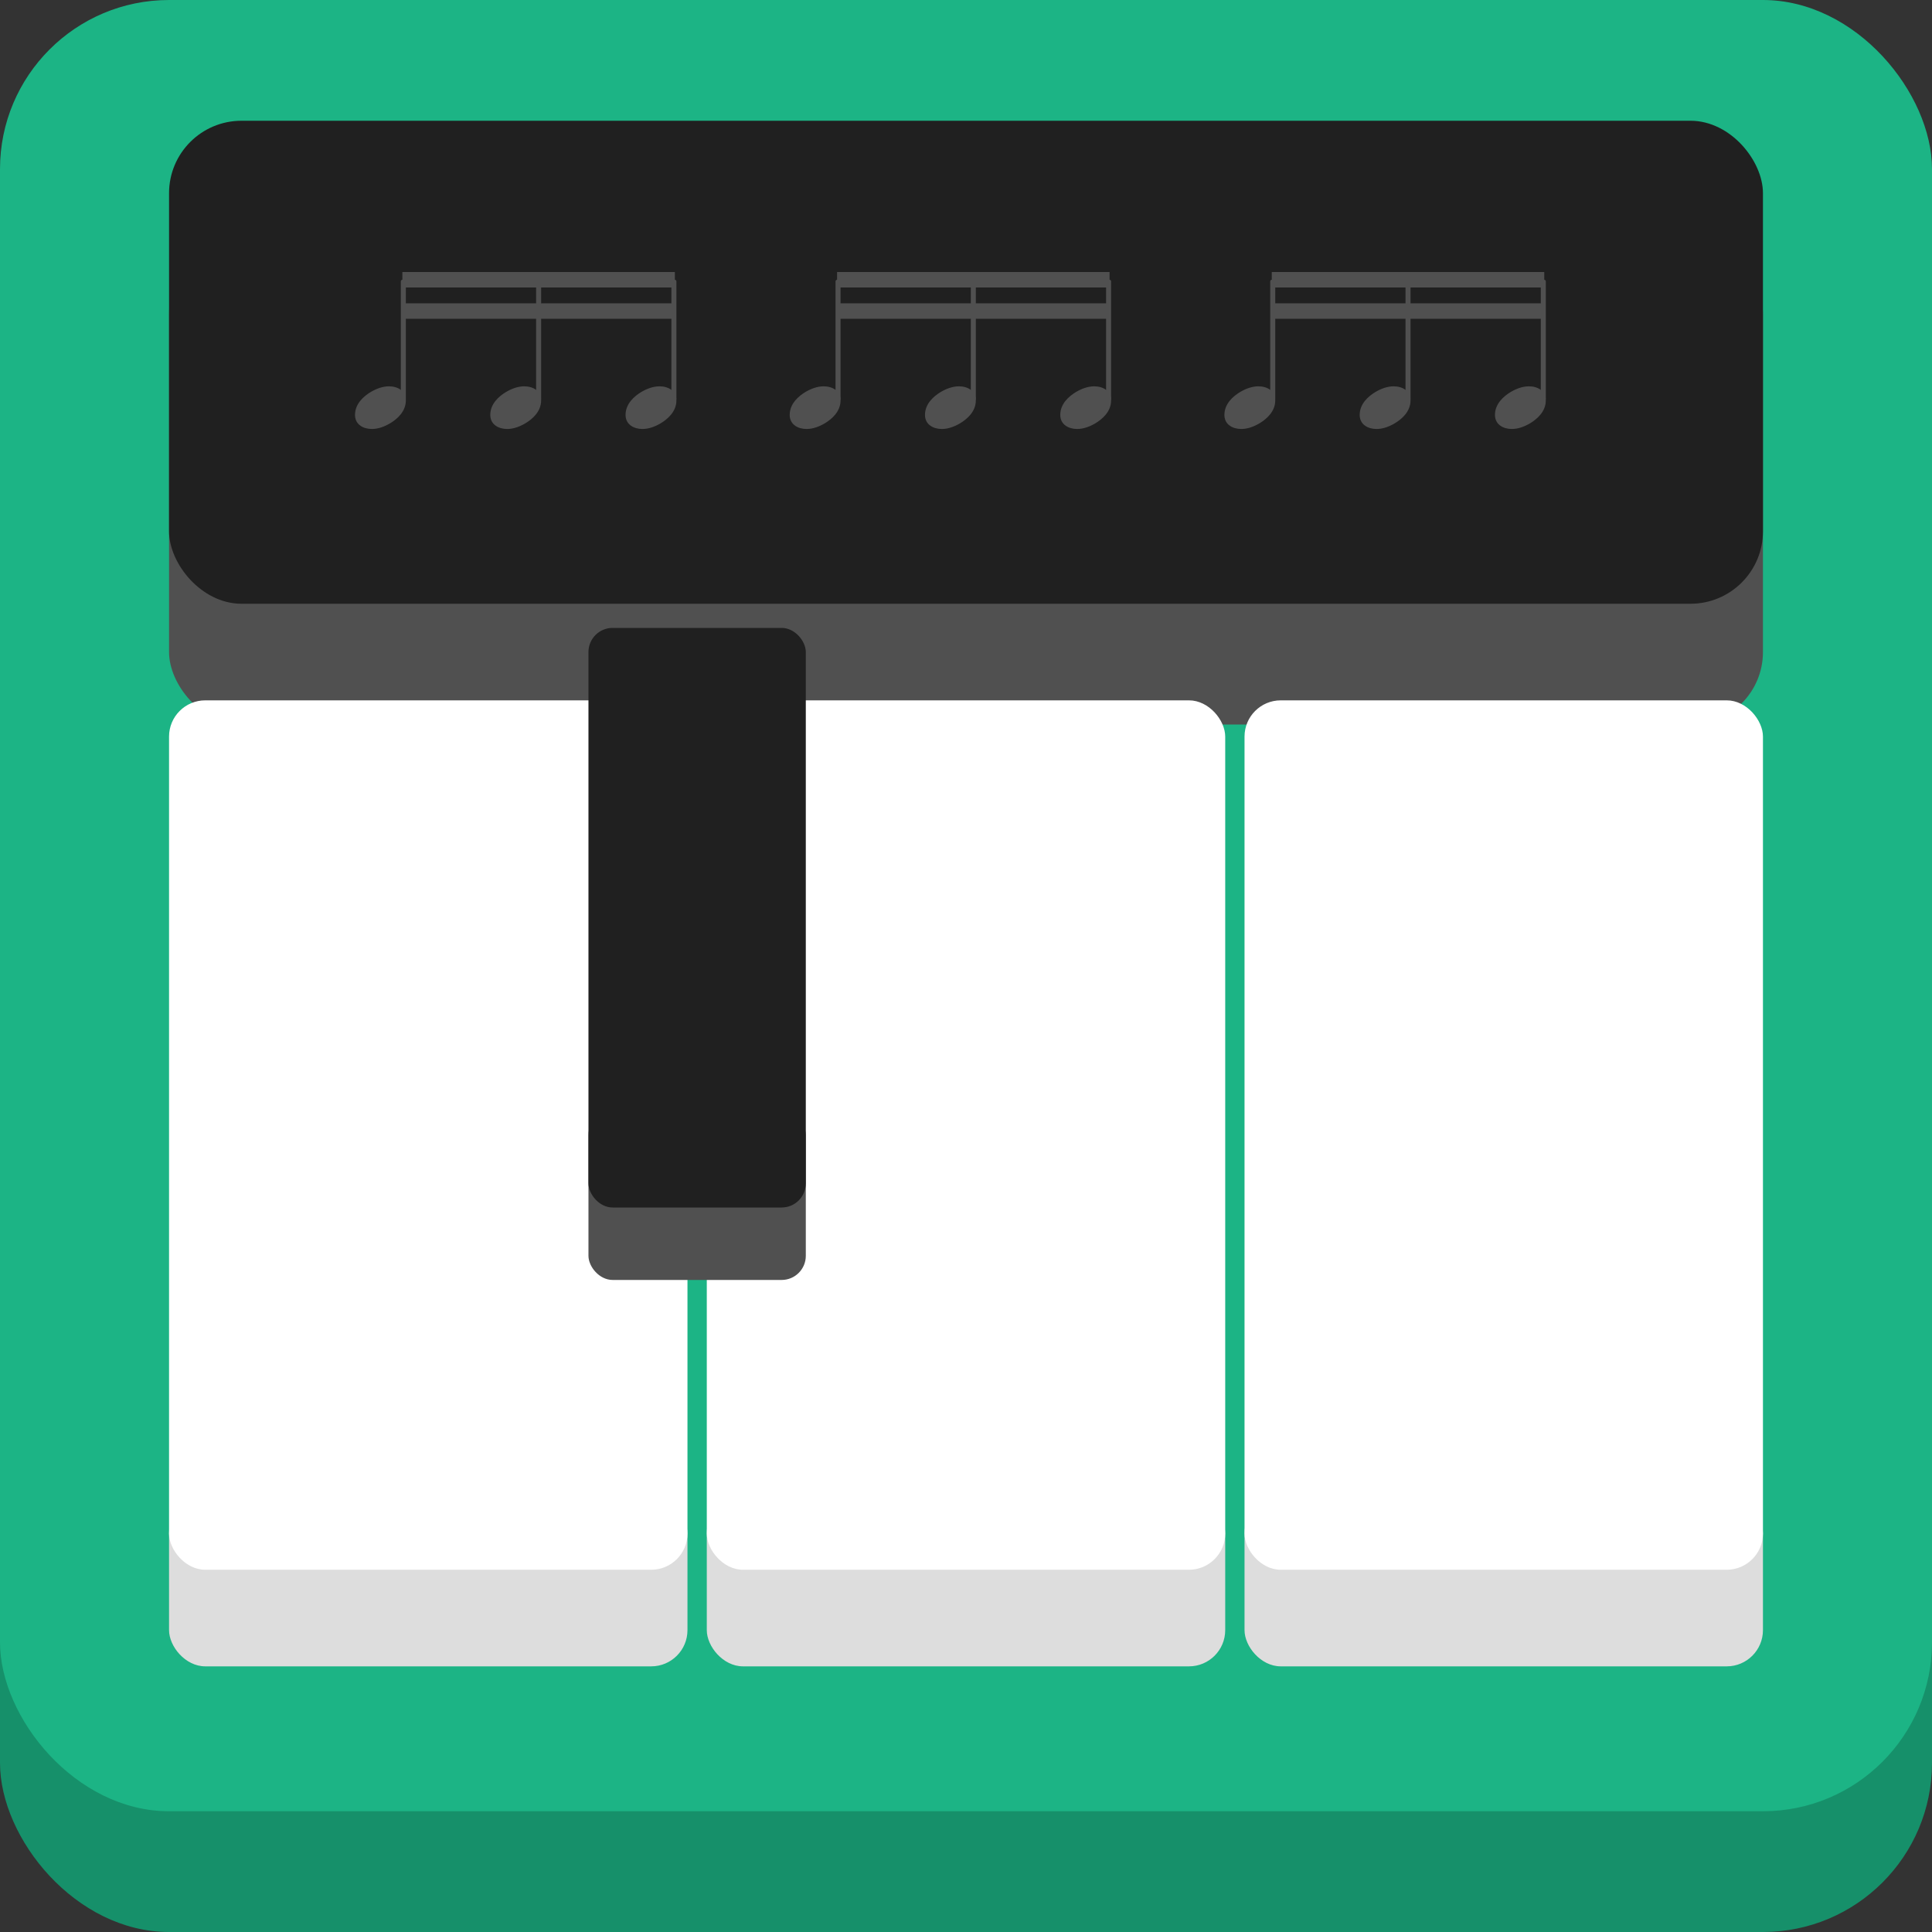
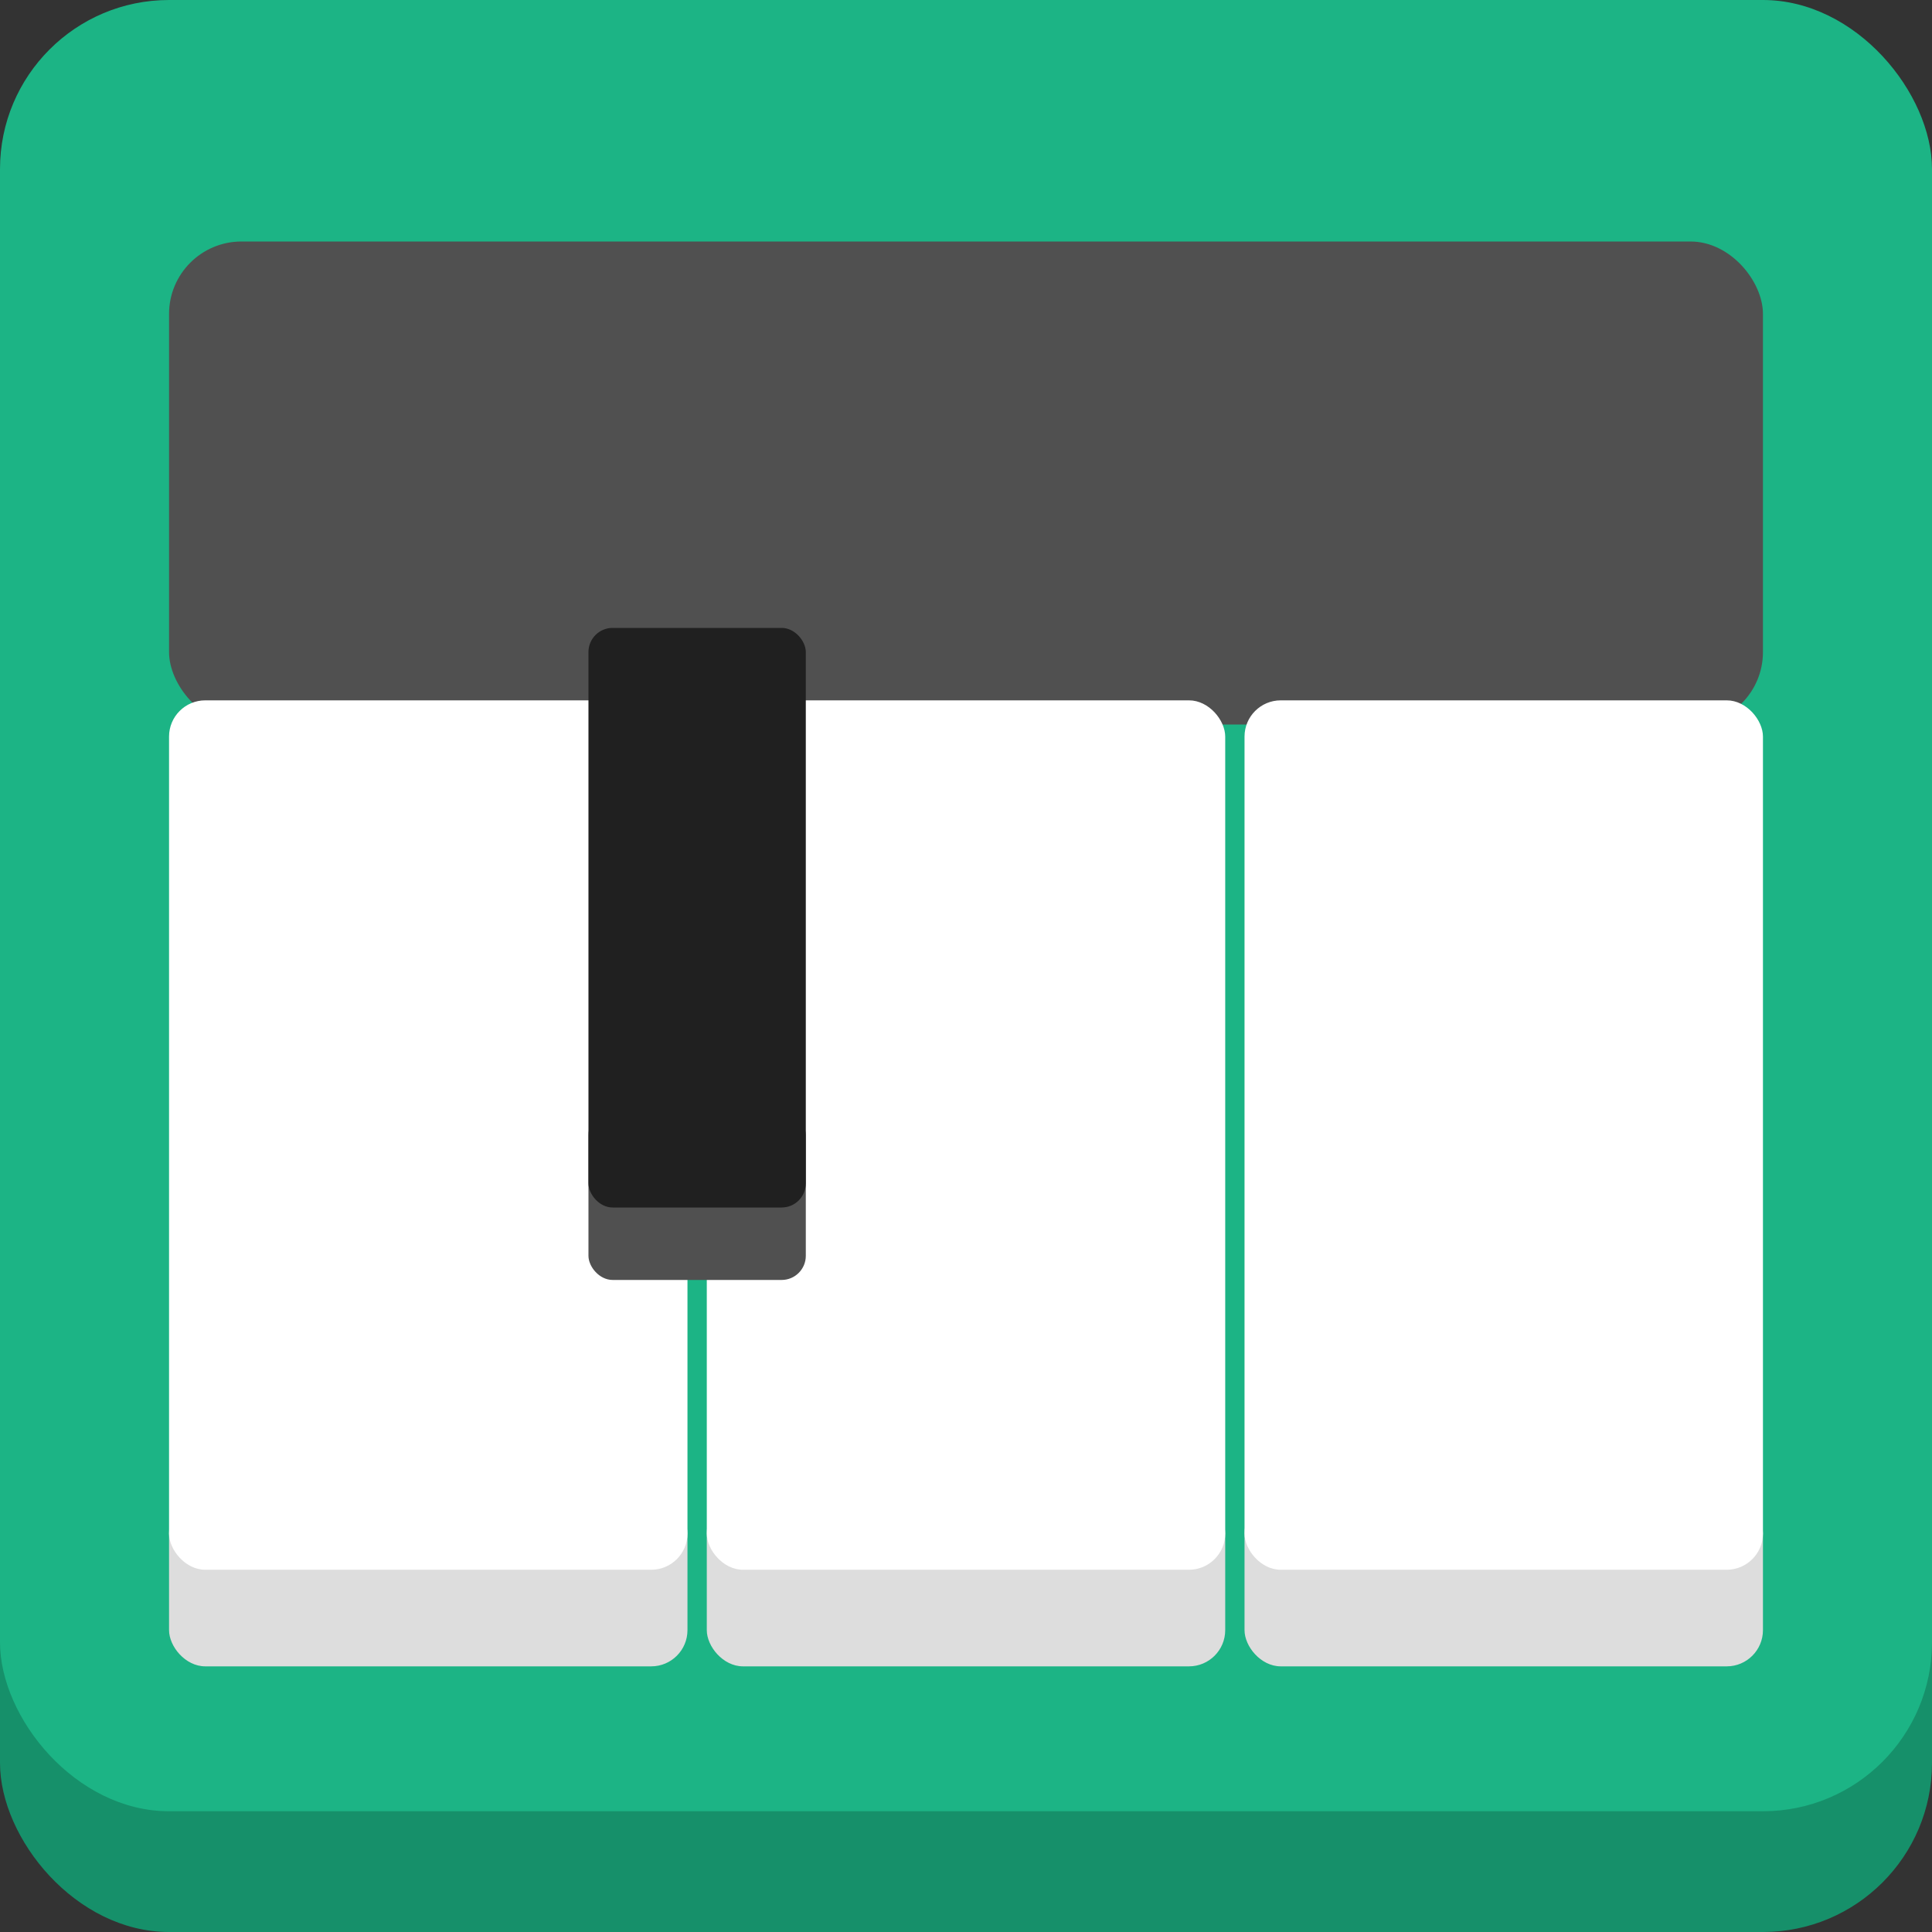
<svg xmlns="http://www.w3.org/2000/svg" viewBox="0 0 800 800">
  <rect x="0" y="0" width="800" height="800" fill="#333333" stroke="none" />
  <defs>
    <desc>These icons are exclusive to friano.com and may not be used anywhere else</desc>
  </defs>
  <g id="back">
    <rect x="0" y="50" width="800" height="750" rx="70" ry="70" fill="#16906a" />
    <rect x="0" y="0" width="800" height="750" rx="70" ry="70" fill="#1cb485" />
  </g>
  <g id="top">
    <rect x="70" y="100" width="660" height="200" rx="30" ry="30" fill="#505050" />
-     <rect x="70" y="50" width="660" height="200" rx="30" ry="30" fill="#202020" />
  </g>
  <g id="white-keys">
    <rect x="70" y="620" width="214.667" height="70" fill="#ddd" rx="15" ry="15" />
    <rect x="70" y="290" width="214.667" height="360" fill="#fff" rx="15" ry="15" />
    <rect x="292.667" y="620" width="214.667" height="70" fill="#ddd" rx="15" ry="15" />
    <rect x="292.667" y="290" width="214.667" height="360" fill="#fff" rx="15" ry="15" />
    <rect x="515.333" y="620" width="214.667" height="70" fill="#ddd" rx="15" ry="15" />
    <rect x="515.333" y="290" width="214.667" height="360" fill="#fff" rx="15" ry="15" />
  </g>
  <g id="black-keys">
    <rect x="243.667" y="460" rx="10" ry="10" width="90" height="70" fill="#505050" />
    <rect x="243.667" y="260" rx="10" ry="10" width="90" height="240" fill="#202020" />
  </g>
  <g transform="translate(147, 112) scale(16)">
-     <path transform="matrix(0.004,0,0,-0.004,0,3.55)" d="m 220,138 c 56,0 109,-29 109,-91 0,-72 -56,-121 -103,-149 -36,-21 -76,-36 -117,-36 -56,0 -109,29 -109,91 0,72 56,121 103,149 36,21 76,36 117,36 z" fill="#505050" />
    <rect transform="translate(8.253,3.05)" x="-0.065" y="-2.81" width="0.13" height="3.122" ry="0.04" fill="#505050" />
    <path transform="matrix(0.004,0,0,-0.004,7.002,3.55)" d="m 220,138 c 56,0 109,-29 109,-91 0,-72 -56,-121 -103,-149 -36,-21 -76,-36 -117,-36 -56,0 -109,29 -109,91 0,72 56,121 103,149 36,21 76,36 117,36 z" fill="#505050" />
    <rect transform="translate(4.752,3.05)" x="-0.065" y="-2.81" width="0.13" height="3.122" ry="0.04" fill="#505050" />
    <path transform="matrix(0.004,0,0,-0.004,3.501,3.55)" d="m 220,138 c 56,0 109,-29 109,-91 0,-72 -56,-121 -103,-149 -36,-21 -76,-36 -117,-36 -56,0 -109,29 -109,91 0,72 56,121 103,149 36,21 76,36 117,36 z" fill="#505050" />
    <rect transform="translate(1.251,3.05)" x="-0.065" y="-2.81" width="0.13" height="3.122" ry="0.04" fill="#505050" />
    <polygon transform="translate(1.186,0.24)" points="0.04,0.2 0.04,-0.2 7.092,-0.2 7.092,0.2 " fill="#505050" />
    <polygon transform="translate(1.186,1.05)" points="0.04,0.2 0.04,-0.2 7.092,-0.2 7.092,0.2 " fill="#505050" />
  </g>
  <g transform="translate(327, 112) scale(16)">
    <path transform="matrix(0.004,0,0,-0.004,0,3.55)" d="m 220,138 c 56,0 109,-29 109,-91 0,-72 -56,-121 -103,-149 -36,-21 -76,-36 -117,-36 -56,0 -109,29 -109,91 0,72 56,121 103,149 36,21 76,36 117,36 z" fill="#505050" />
    <rect transform="translate(8.253,3.05)" x="-0.065" y="-2.81" width="0.13" height="3.122" ry="0.04" fill="#505050" />
    <path transform="matrix(0.004,0,0,-0.004,7.002,3.55)" d="m 220,138 c 56,0 109,-29 109,-91 0,-72 -56,-121 -103,-149 -36,-21 -76,-36 -117,-36 -56,0 -109,29 -109,91 0,72 56,121 103,149 36,21 76,36 117,36 z" fill="#505050" />
    <rect transform="translate(4.752,3.05)" x="-0.065" y="-2.81" width="0.13" height="3.122" ry="0.04" fill="#505050" />
    <path transform="matrix(0.004,0,0,-0.004,3.501,3.55)" d="m 220,138 c 56,0 109,-29 109,-91 0,-72 -56,-121 -103,-149 -36,-21 -76,-36 -117,-36 -56,0 -109,29 -109,91 0,72 56,121 103,149 36,21 76,36 117,36 z" fill="#505050" />
    <rect transform="translate(1.251,3.05)" x="-0.065" y="-2.81" width="0.13" height="3.122" ry="0.04" fill="#505050" />
    <polygon transform="translate(1.186,0.24)" points="0.04,0.2 0.04,-0.2 7.092,-0.2 7.092,0.2 " fill="#505050" />
    <polygon transform="translate(1.186,1.05)" points="0.04,0.2 0.04,-0.2 7.092,-0.2 7.092,0.2 " fill="#505050" />
  </g>
  <g transform="translate(507, 112) scale(16)">
-     <path transform="matrix(0.004,0,0,-0.004,0,3.55)" d="m 220,138 c 56,0 109,-29 109,-91 0,-72 -56,-121 -103,-149 -36,-21 -76,-36 -117,-36 -56,0 -109,29 -109,91 0,72 56,121 103,149 36,21 76,36 117,36 z" fill="#505050" />
-     <rect transform="translate(8.253,3.05)" x="-0.065" y="-2.81" width="0.13" height="3.122" ry="0.04" fill="#505050" />
    <path transform="matrix(0.004,0,0,-0.004,7.002,3.55)" d="m 220,138 c 56,0 109,-29 109,-91 0,-72 -56,-121 -103,-149 -36,-21 -76,-36 -117,-36 -56,0 -109,29 -109,91 0,72 56,121 103,149 36,21 76,36 117,36 z" fill="#505050" />
    <rect transform="translate(4.752,3.05)" x="-0.065" y="-2.81" width="0.13" height="3.122" ry="0.04" fill="#505050" />
    <path transform="matrix(0.004,0,0,-0.004,3.501,3.55)" d="m 220,138 c 56,0 109,-29 109,-91 0,-72 -56,-121 -103,-149 -36,-21 -76,-36 -117,-36 -56,0 -109,29 -109,91 0,72 56,121 103,149 36,21 76,36 117,36 z" fill="#505050" />
    <rect transform="translate(1.251,3.05)" x="-0.065" y="-2.81" width="0.13" height="3.122" ry="0.04" fill="#505050" />
    <polygon transform="translate(1.186,0.24)" points="0.04,0.2 0.04,-0.2 7.092,-0.2 7.092,0.2 " fill="#505050" />
    <polygon transform="translate(1.186,1.05)" points="0.04,0.2 0.04,-0.2 7.092,-0.2 7.092,0.2 " fill="#505050" />
  </g>
</svg>